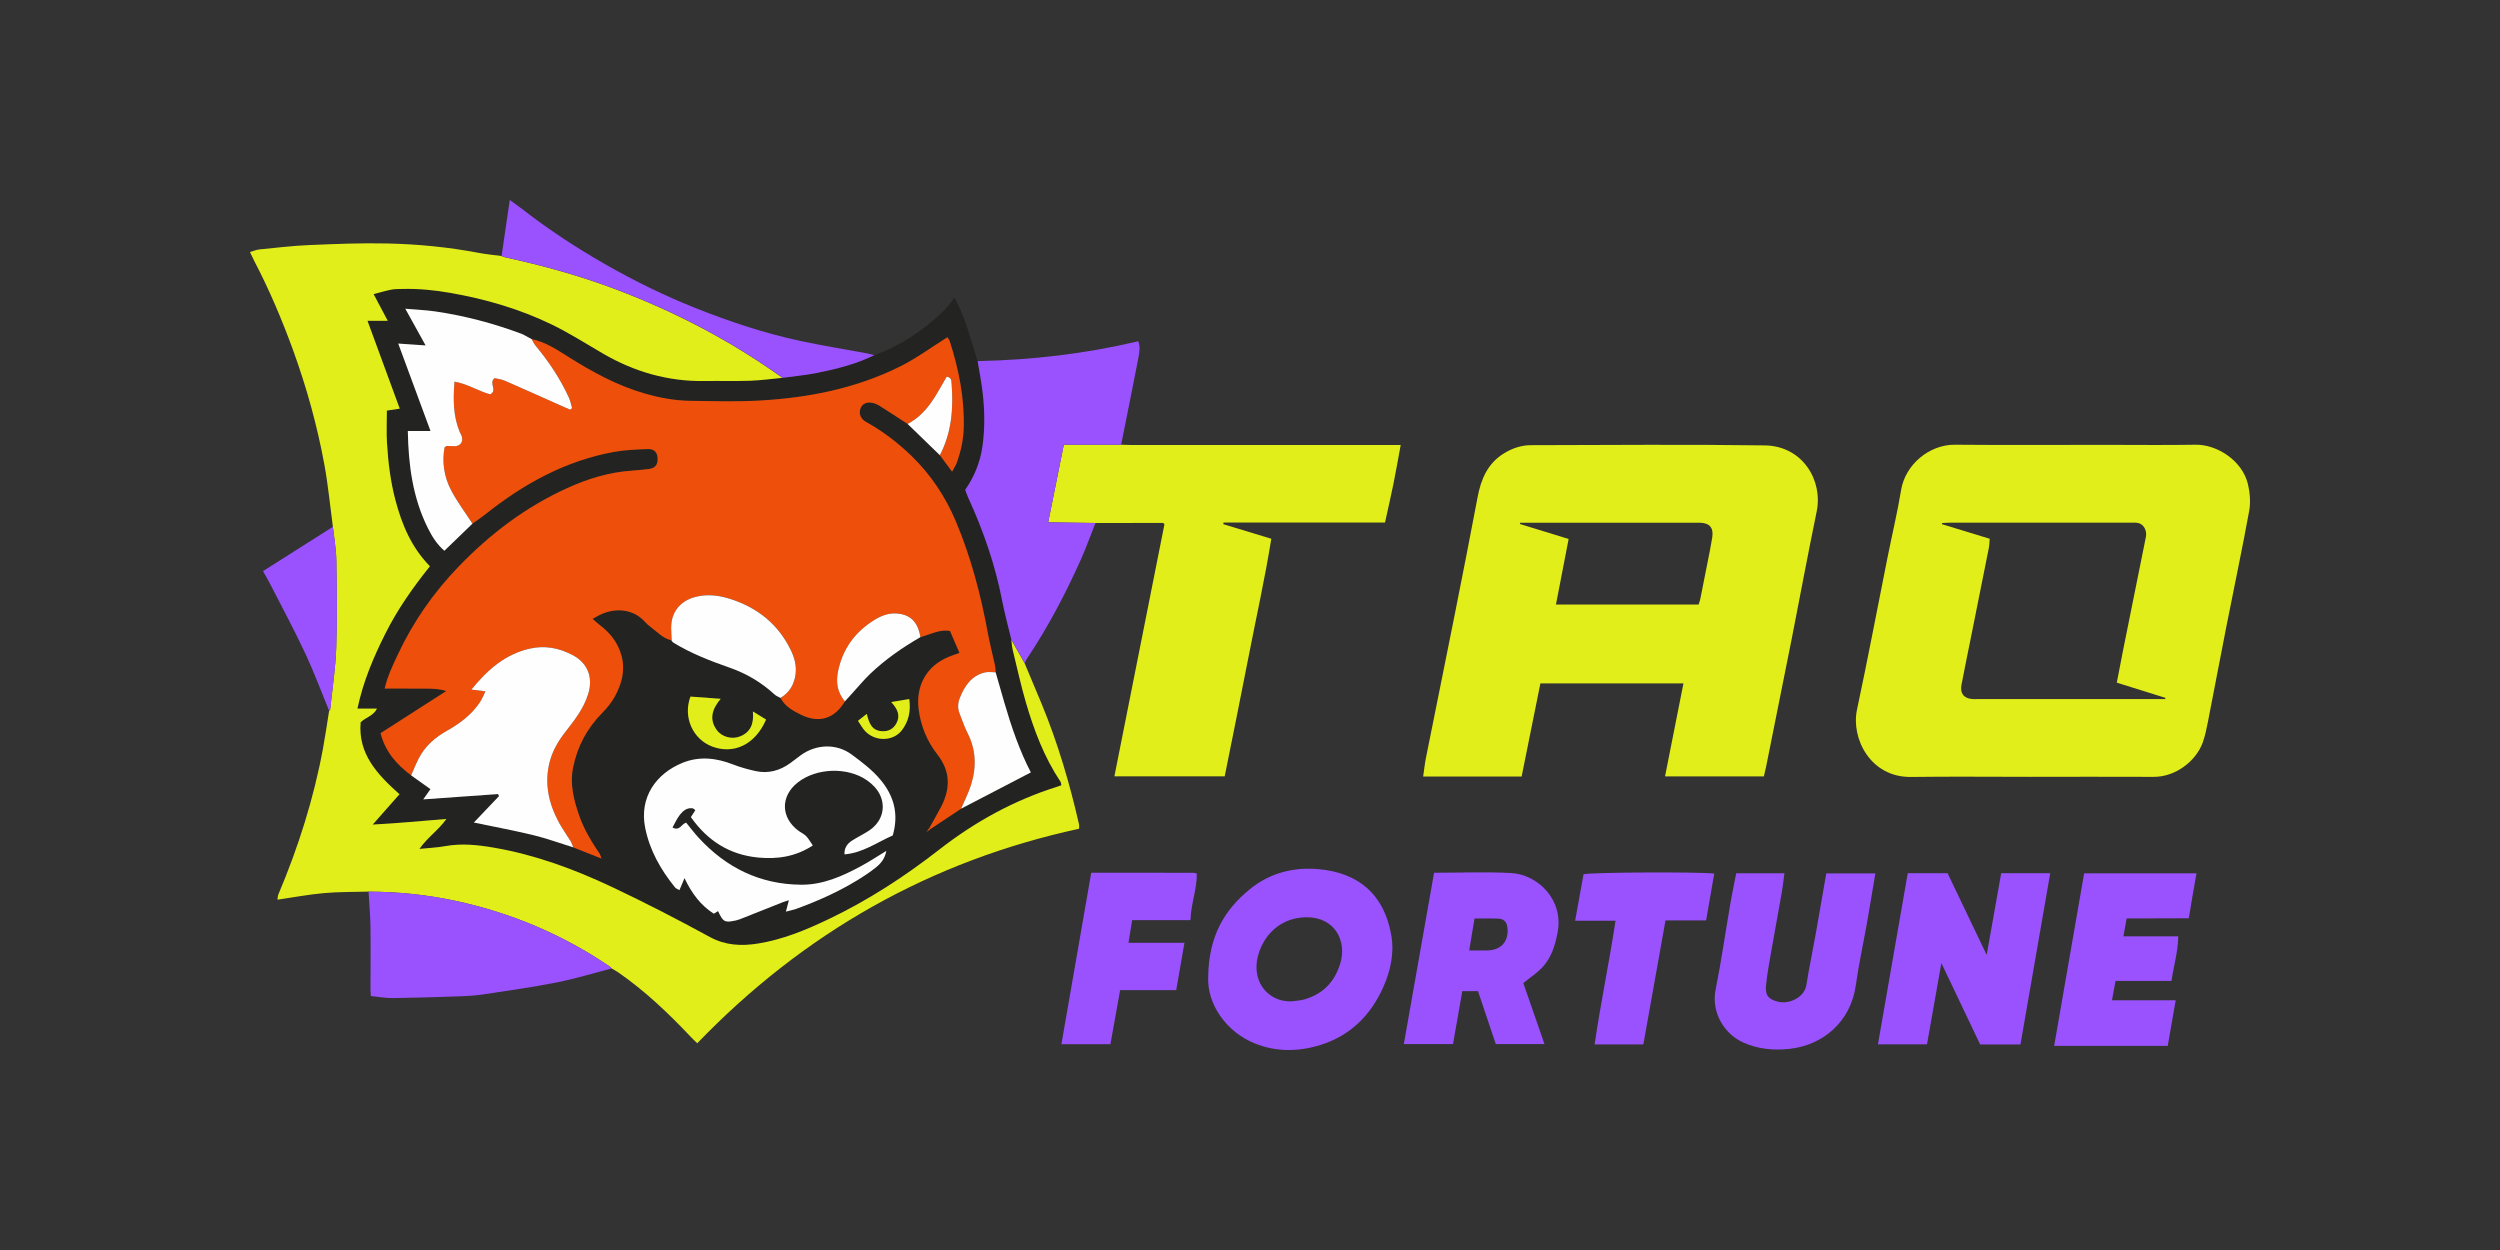
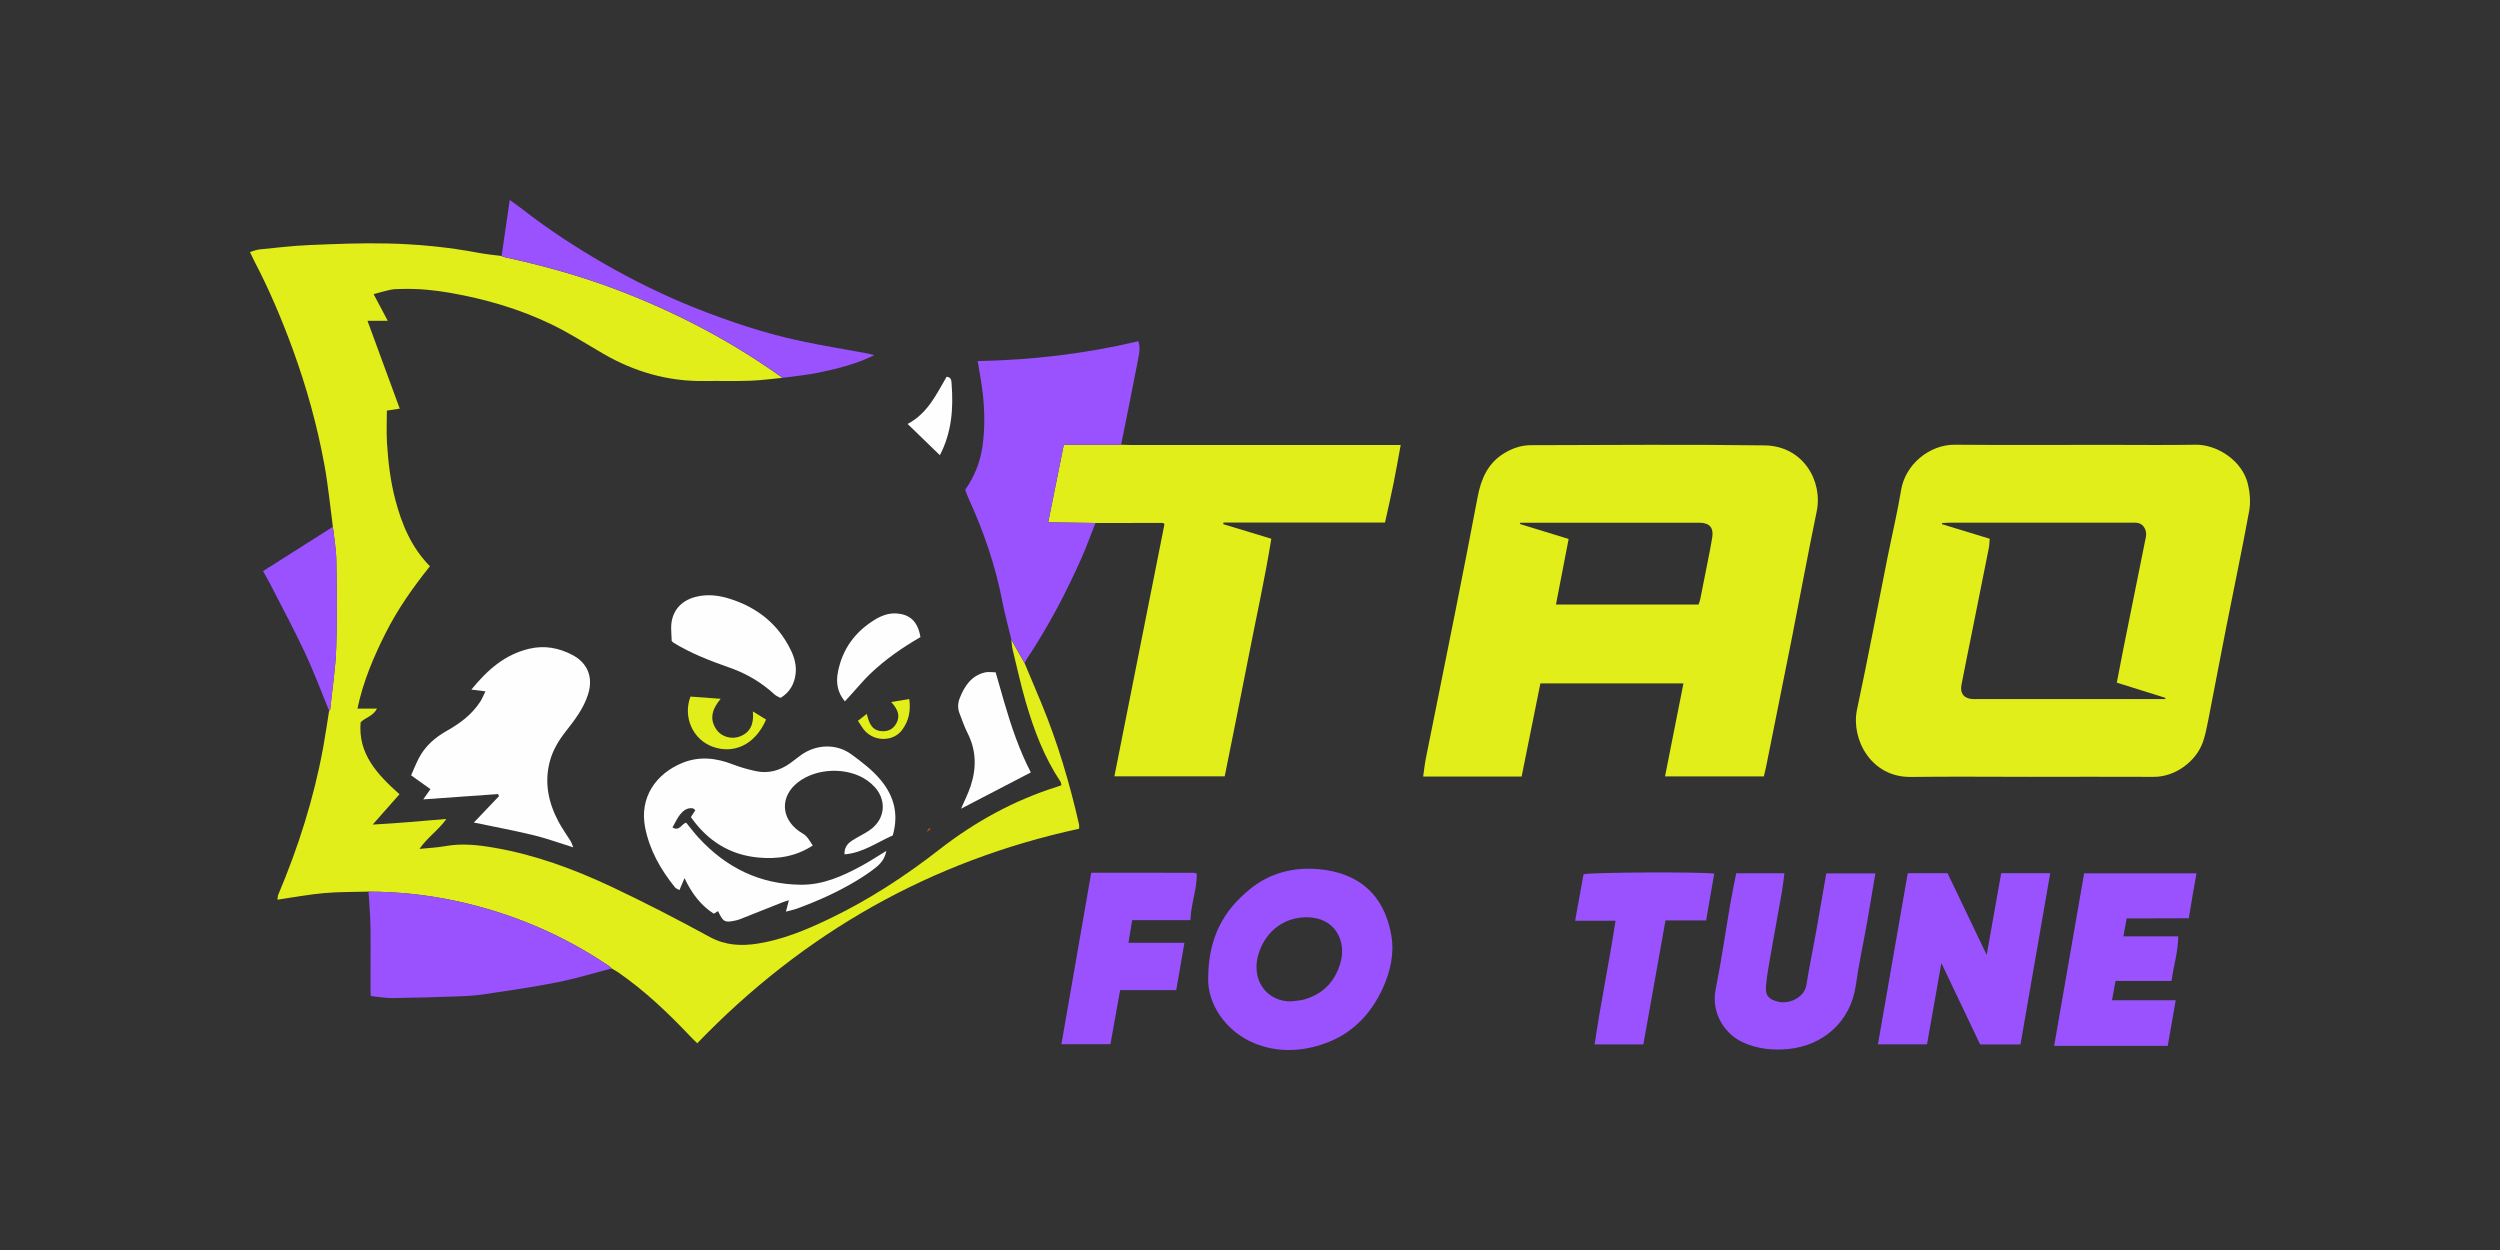
<svg xmlns="http://www.w3.org/2000/svg" width="200" height="100" viewBox="0 0 200 100" fill="none">
  <rect x="0" y="0" width="200" height="100" fill="#333333" stroke="none" />
  <g clip-path="url(#clip0_12651_1615)">
-     <path d="M69.942 28.415C72.038 27.65 73.863 26.451 75.46 24.899C75.763 24.605 76.006 24.248 76.366 23.811C77.287 25.547 77.683 27.242 78.209 28.888C78.347 29.75 78.521 30.608 78.617 31.475C78.773 32.877 78.795 34.282 78.597 35.687C78.417 36.971 77.947 38.133 77.214 39.184C77.302 39.415 77.364 39.616 77.451 39.808C78.672 42.464 79.619 45.21 80.177 48.087C80.378 49.124 80.66 50.143 80.906 51.172C80.939 51.434 80.949 51.703 81.011 51.959C81.355 53.375 81.666 54.802 82.074 56.201C82.723 58.422 83.537 60.58 84.833 62.521C84.884 62.596 84.884 62.705 84.913 62.819C84.773 62.868 84.677 62.905 84.578 62.935C81.13 64.017 78.011 65.732 75.167 67.947C72.374 70.121 69.429 72.041 66.231 73.559C64.436 74.412 62.602 75.169 60.628 75.484C59.307 75.696 58.036 75.641 56.782 74.956C54.204 73.552 51.593 72.2 48.938 70.948C45.946 69.539 42.846 68.39 39.568 67.822C38.263 67.595 36.951 67.447 35.62 67.689C34.979 67.806 34.322 67.831 33.556 67.911C34.204 66.977 35.081 66.411 35.712 65.515C33.734 65.676 31.866 65.855 29.816 65.964C30.611 65.063 31.273 64.314 31.96 63.537C30.184 61.958 28.632 60.31 28.85 57.78C29.273 57.374 29.848 57.289 30.159 56.687H28.597C29.054 54.505 29.885 52.562 30.839 50.665C31.805 48.741 33.038 46.991 34.394 45.3C32.896 43.77 32.145 41.941 31.63 39.994C31.235 38.499 31.055 36.968 30.959 35.431C30.908 34.584 30.949 33.733 30.949 32.845C31.279 32.795 31.582 32.749 31.981 32.69C31.118 30.343 30.277 28.048 29.4 25.664H31.021C30.621 24.91 30.269 24.246 29.889 23.53C30.425 23.39 30.854 23.258 31.291 23.171C31.574 23.115 31.871 23.123 32.163 23.115C33.465 23.077 34.751 23.205 36.036 23.43C38.835 23.922 41.548 24.709 44.106 25.942C45.533 26.63 46.877 27.493 48.251 28.291C50.755 29.747 53.439 30.52 56.345 30.48C57.566 30.462 58.787 30.501 60.007 30.458C60.875 30.427 61.741 30.306 62.608 30.224C63.55 30.093 64.5 30.01 65.429 29.819C66.977 29.503 68.511 29.117 69.942 28.413V28.415ZM74.252 66.467C74.311 66.42 74.372 66.374 74.431 66.326C75.249 65.782 76.066 65.239 76.884 64.695C78.731 63.734 80.58 62.772 82.468 61.791C81.566 60.052 80.915 58.15 80.351 56.215C80.115 55.406 79.885 54.594 79.653 53.783C79.635 53.599 79.637 53.412 79.599 53.233C79.415 52.381 79.19 51.537 79.033 50.681C78.467 47.607 77.684 44.597 76.466 41.711C75.631 39.731 74.463 37.973 72.926 36.482C71.823 35.411 70.6 34.482 69.249 33.733C68.836 33.504 68.688 33.067 68.845 32.659C68.978 32.319 69.316 32.138 69.765 32.224C69.991 32.267 70.216 32.371 70.414 32.495C71.152 32.957 71.877 33.44 72.607 33.915C73.466 34.749 74.327 35.583 75.186 36.416C75.496 36.832 75.805 37.248 76.167 37.733C76.332 37.418 76.481 37.202 76.564 36.962C76.87 36.085 77.067 35.179 77.094 34.248C77.165 31.864 76.704 29.563 75.98 27.309C75.937 27.174 75.832 27.059 75.786 26.984C74.51 27.782 73.332 28.654 72.043 29.301C68.475 31.088 64.628 31.837 60.678 32.05C58.854 32.147 57.019 32.093 55.191 32.067C53.949 32.05 52.733 31.818 51.538 31.471C49.36 30.838 47.396 29.768 45.49 28.567C44.557 27.979 43.635 27.355 42.523 27.13L42.541 27.134C42.431 27.075 42.321 27.016 42.211 26.957C42.047 26.872 41.891 26.768 41.718 26.704C39.485 25.867 37.192 25.262 34.832 24.914C34.082 24.803 33.32 24.774 32.421 24.696C32.988 25.722 33.484 26.614 34.047 27.632C33.258 27.578 32.594 27.533 31.855 27.482C32.728 29.846 33.565 32.115 34.437 34.477H32.621C32.669 37.216 33.017 39.818 34.225 42.244C34.553 42.904 34.939 43.533 35.545 44.058C36.315 43.314 37.054 42.6 37.792 41.888C38.135 41.644 38.489 41.413 38.818 41.151C41.878 38.709 45.23 36.863 49.118 36.152C49.996 35.992 50.903 35.96 51.799 35.923C52.339 35.901 52.59 36.186 52.606 36.688C52.623 37.208 52.39 37.472 51.866 37.525C51.447 37.568 51.028 37.621 50.607 37.647C48.764 37.76 47.031 38.293 45.362 39.053C42.044 40.562 39.202 42.714 36.669 45.346C34.656 47.437 33.038 49.764 31.815 52.381C31.416 53.234 31.002 54.087 30.771 55.086C31.644 55.086 32.462 55.074 33.282 55.089C34.077 55.102 34.877 55.029 35.7 55.282C33.951 56.402 32.204 57.524 30.441 58.654C30.82 60.143 31.737 61.167 32.883 62.026C33.393 62.39 33.903 62.755 34.431 63.13C34.257 63.379 34.096 63.607 33.854 63.95C35.931 63.803 37.885 63.663 39.838 63.524C39.863 63.578 39.89 63.635 39.916 63.689C39.24 64.399 38.562 65.11 37.903 65.803C39.549 66.147 41.126 66.436 42.68 66.815C43.752 67.076 44.797 67.46 45.853 67.788C46.609 68.087 47.366 68.388 48.122 68.687C48.158 68.705 48.195 68.723 48.232 68.74C48.192 68.726 48.152 68.711 48.112 68.699C48.059 68.559 48.032 68.403 47.951 68.283C47.301 67.311 46.693 66.315 46.314 65.201C45.893 63.969 45.571 62.732 45.844 61.395C46.188 59.702 46.956 58.268 48.161 57.044C48.547 56.652 48.914 56.21 49.177 55.729C49.732 54.713 50.038 53.636 49.714 52.452C49.427 51.399 48.796 50.617 47.946 49.98C47.771 49.849 47.613 49.693 47.4 49.508C47.655 49.367 47.811 49.273 47.973 49.194C49.14 48.626 50.602 48.644 51.609 49.764C51.734 49.901 51.871 50.033 52.021 50.14C52.571 50.535 53.025 51.082 53.731 51.229L53.707 51.244L53.846 51.394C55.271 52.277 56.831 52.871 58.398 53.422C59.753 53.897 60.929 54.605 61.975 55.569C62.103 55.685 62.281 55.745 62.436 55.83C62.79 56.526 63.445 56.87 64.092 57.186C65.413 57.831 66.692 57.598 67.583 56.106C67.777 55.894 67.972 55.681 68.166 55.468C68.648 54.943 69.1 54.388 69.615 53.897C70.823 52.746 72.186 51.801 73.629 50.967C74.426 50.741 75.188 50.322 75.995 50.477C76.261 51.095 76.495 51.642 76.748 52.233C76.45 52.34 76.151 52.434 75.864 52.554C74.061 53.309 73.259 54.919 73.479 56.708C73.643 58.044 74.144 59.286 74.974 60.343C76.023 61.679 76.042 63.052 75.299 64.5C74.998 65.087 74.662 65.655 74.341 66.233C74.297 66.297 74.252 66.359 74.206 66.423C74.176 66.465 74.144 66.508 74.114 66.55C74.158 66.521 74.201 66.492 74.246 66.463L74.252 66.467ZM71.416 66.836C71.906 65.134 71.525 63.692 70.447 62.395C69.778 61.588 68.954 60.974 68.12 60.356C66.913 59.463 65.276 59.527 64.046 60.428C63.767 60.631 63.499 60.849 63.218 61.05C62.382 61.652 61.456 61.91 60.44 61.686C59.825 61.55 59.21 61.38 58.623 61.151C57.287 60.631 55.945 60.481 54.596 61.028C52.489 61.884 51.13 63.782 51.609 66.207C51.97 68.031 52.856 69.577 54.004 70.996C54.074 71.083 54.203 71.121 54.351 71.211C54.491 70.878 54.605 70.612 54.759 70.248C55.334 71.478 56.061 72.43 57.102 73.096C57.239 73.012 57.34 72.95 57.443 72.888C57.84 73.756 57.973 73.828 58.843 73.639C58.972 73.612 59.1 73.574 59.222 73.524C60.351 73.078 61.479 72.627 62.608 72.18C62.759 72.121 62.917 72.078 63.108 72.017C63.026 72.334 62.964 72.567 62.869 72.931C63.249 72.828 63.501 72.782 63.738 72.694C65.406 72.084 67.023 71.363 68.544 70.441C69.086 70.113 69.62 69.76 70.109 69.361C70.489 69.052 70.798 68.657 70.902 68.073C70.18 68.511 69.543 68.934 68.874 69.294C67.374 70.102 65.828 70.795 64.075 70.779C60.786 70.748 58.084 69.415 55.878 67.009C55.526 66.623 55.21 66.204 54.891 65.817C54.504 65.903 54.38 66.523 53.795 66.199C54 65.839 54.157 65.47 54.397 65.171C54.643 64.865 54.96 64.594 55.413 64.665C55.476 64.674 55.531 64.746 55.626 64.815C55.507 65.002 55.397 65.172 55.269 65.369C56.602 67.263 58.377 68.393 60.679 68.604C62.176 68.742 63.619 68.547 65.021 67.639C64.812 67.339 64.682 67.091 64.495 66.897C64.334 66.729 64.105 66.628 63.912 66.489C62.449 65.436 62.41 63.697 63.824 62.591C65.316 61.425 67.795 61.343 69.352 62.42C69.569 62.569 69.773 62.746 69.952 62.938C70.871 63.927 70.846 65.305 69.843 66.199C69.456 66.545 68.959 66.771 68.504 67.039C68.029 67.319 67.529 67.574 67.557 68.348C69.017 68.231 70.141 67.395 71.413 66.836H71.416ZM61.288 57.562C60.974 57.369 60.654 57.172 60.233 56.914C60.327 57.919 60.027 58.586 59.202 58.913C58.535 59.175 57.737 58.95 57.335 58.39C56.712 57.522 56.98 56.713 57.657 55.903C56.777 55.839 55.993 55.782 55.239 55.727C54.624 57.356 55.422 59.142 56.984 59.726C58.661 60.353 60.397 59.62 61.29 57.562H61.288ZM71.299 56.162C71.807 56.727 72.04 57.238 71.719 57.846C71.472 58.313 71.085 58.526 70.548 58.494C69.73 58.446 69.52 57.826 69.341 57.11C69.073 57.319 68.876 57.474 68.635 57.662C68.844 57.967 68.99 58.25 69.201 58.478C70.001 59.338 71.447 59.33 72.143 58.425C72.693 57.711 72.877 56.876 72.738 55.921C72.253 56.002 71.845 56.069 71.297 56.161L71.299 56.162Z" fill="#232321" />
    <path d="M62.608 30.226C61.741 30.308 60.875 30.429 60.006 30.459C58.787 30.501 57.564 30.464 56.345 30.482C53.439 30.522 50.756 29.747 48.251 28.293C46.876 27.495 45.533 26.632 44.106 25.944C41.548 24.71 38.835 23.923 36.036 23.432C34.751 23.206 33.465 23.08 32.162 23.117C31.87 23.125 31.574 23.117 31.29 23.173C30.854 23.258 30.426 23.39 29.889 23.531C30.27 24.248 30.621 24.912 31.021 25.666H29.4C30.275 28.05 31.118 30.344 31.98 32.691C31.582 32.752 31.277 32.797 30.949 32.847C30.949 33.735 30.906 34.586 30.959 35.432C31.053 36.97 31.235 38.501 31.63 39.996C32.145 41.943 32.895 43.772 34.394 45.301C33.037 46.993 31.805 48.743 30.839 50.666C29.886 52.564 29.054 54.506 28.596 56.689H30.159C29.848 57.291 29.272 57.375 28.85 57.782C28.631 60.311 30.184 61.958 31.96 63.539C31.273 64.316 30.613 65.065 29.816 65.966C31.866 65.857 33.734 65.678 35.712 65.516C35.081 66.412 34.204 66.98 33.555 67.913C34.322 67.833 34.979 67.808 35.62 67.691C36.949 67.449 38.262 67.596 39.568 67.824C42.845 68.393 45.946 69.54 48.938 70.95C51.593 72.201 54.204 73.553 56.782 74.958C58.038 75.641 59.306 75.696 60.628 75.486C62.601 75.171 64.438 74.414 66.231 73.561C69.428 72.043 72.374 70.123 75.167 67.948C78.011 65.736 81.13 64.02 84.578 62.937C84.677 62.907 84.774 62.87 84.913 62.82C84.884 62.707 84.882 62.598 84.833 62.523C83.537 60.58 82.722 58.423 82.074 56.203C81.666 54.804 81.355 53.377 81.01 51.961C80.948 51.705 80.939 51.436 80.905 51.174C81.261 51.802 81.615 52.431 81.97 53.058C82.42 54.132 82.874 55.203 83.319 56.278C84.618 59.414 85.571 62.657 86.326 65.963C86.344 66.036 86.328 66.118 86.328 66.299C74.446 68.875 64.296 74.627 55.779 83.461C55.586 83.27 55.4 83.097 55.226 82.913C53.456 81.038 51.592 79.27 49.468 77.797C49.296 77.677 49.108 77.581 48.926 77.473C48.872 77.419 48.826 77.353 48.764 77.312C45.005 74.761 40.897 73.028 36.466 72.073C34.166 71.577 31.832 71.337 29.476 71.329C28.29 71.363 27.101 71.342 25.922 71.448C24.694 71.556 23.476 71.788 22.195 71.976C22.217 71.84 22.214 71.688 22.267 71.561C23.865 67.779 25.102 63.884 25.847 59.839C26.028 58.854 26.169 57.858 26.328 56.87C26.358 56.828 26.411 56.788 26.416 56.745C26.586 55.11 26.84 53.476 26.897 51.836C26.98 49.498 26.943 47.156 26.905 44.817C26.891 43.925 26.727 43.036 26.631 42.146C26.409 40.493 26.253 38.828 25.953 37.189C25.377 34.037 24.517 30.952 23.421 27.943C22.539 25.527 21.535 23.162 20.343 20.882C20.234 20.674 20.139 20.458 19.995 20.16C20.288 20.078 20.526 19.976 20.771 19.952C22.087 19.822 23.401 19.662 24.72 19.606C26.809 19.518 28.904 19.43 30.994 19.478C33.421 19.533 35.843 19.765 38.237 20.219C38.859 20.338 39.493 20.397 40.121 20.483C40.218 20.518 40.314 20.565 40.413 20.587C43.429 21.242 46.397 22.062 49.287 23.155C54.024 24.946 58.478 27.274 62.601 30.231L62.608 30.226Z" fill="#E2EE19" />
    <path d="M141.109 62.113H133.202C133.694 59.624 134.18 57.176 134.676 54.672H123.231C122.732 57.153 122.233 59.628 121.731 62.12H113.854C113.928 61.606 113.978 61.121 114.073 60.644C114.84 56.804 115.623 52.968 116.386 49.127C117.005 46.014 117.62 42.898 118.207 39.778C118.483 38.311 119.023 37.041 120.367 36.239C121.019 35.85 121.722 35.615 122.468 35.614C128.702 35.601 134.936 35.546 141.168 35.631C144.235 35.673 145.844 38.458 145.335 40.918C144.634 44.31 144.004 47.718 143.335 51.118C142.844 53.609 142.338 56.097 141.839 58.587C141.653 59.52 141.468 60.454 141.278 61.387C141.231 61.619 141.172 61.848 141.108 62.113H141.109ZM124.474 48.364H135.886C135.937 48.204 135.996 48.059 136.026 47.908C136.225 46.922 136.42 45.937 136.613 44.951C136.739 44.302 136.876 43.655 136.978 43.002C137.101 42.222 136.777 41.842 136.001 41.817C135.921 41.814 135.841 41.817 135.762 41.817C131.279 41.817 126.795 41.817 122.313 41.817H121.615C121.61 41.852 121.605 41.887 121.6 41.922C122.898 42.321 124.195 42.721 125.491 43.118C125.145 44.903 124.816 46.604 124.476 48.364H124.474Z" fill="#E2EE19" />
    <path d="M162.512 62.147C159.302 62.147 156.091 62.113 152.881 62.156C149.634 62.2 148.069 59.071 148.56 56.771C149.427 52.711 150.194 48.63 151.01 44.557C151.368 42.769 151.794 40.991 152.09 39.193C152.42 37.188 154.324 35.559 156.396 35.578C160.454 35.613 164.514 35.588 168.574 35.588C170.935 35.588 173.297 35.618 175.658 35.578C177.303 35.551 179.383 36.8 179.841 38.756C180 39.437 180.057 40.201 179.933 40.884C179.373 43.953 178.723 47.005 178.121 50.066C177.614 52.636 177.131 55.211 176.627 57.78C176.52 58.324 176.407 58.873 176.222 59.391C175.674 60.919 174.013 62.156 172.304 62.148C169.041 62.134 165.778 62.144 162.514 62.144L162.512 62.147ZM159.176 43.1C159.149 43.407 159.15 43.62 159.109 43.825C158.656 46.106 158.197 48.386 157.74 50.668C157.464 52.042 157.182 53.415 156.917 54.791C156.786 55.47 157.112 55.875 157.789 55.924C157.921 55.934 158.054 55.927 158.188 55.927C162.963 55.927 167.74 55.927 172.516 55.927H173.219C173.222 55.894 173.225 55.86 173.229 55.827C171.934 55.422 170.64 55.017 169.344 54.612C169.524 53.678 169.685 52.823 169.856 51.971C170.46 48.962 171.07 45.954 171.673 42.945C171.768 42.465 171.517 41.97 171.101 41.853C170.901 41.797 170.68 41.815 170.469 41.815C165.64 41.813 160.811 41.813 155.981 41.815C155.777 41.815 155.572 41.834 155.368 41.844C155.363 41.873 155.357 41.901 155.352 41.932C156.603 42.314 157.853 42.697 159.174 43.1H159.176Z" fill="#E2EE19" />
    <path d="M89.685 35.578C89.977 35.586 90.267 35.602 90.559 35.602C97.403 35.602 104.246 35.602 111.091 35.602C111.376 35.602 111.662 35.602 112.056 35.602C111.851 36.701 111.678 37.711 111.475 38.713C111.271 39.722 111.037 40.725 110.801 41.802H97.88C97.874 41.846 97.869 41.89 97.862 41.934C99.114 42.313 100.363 42.692 101.704 43.1C101.189 46.324 100.48 49.467 99.868 52.625C99.254 55.787 98.609 58.944 97.976 62.108H89.151C90.493 55.348 91.826 48.644 93.155 41.948C93.135 41.919 93.124 41.897 93.106 41.881C93.087 41.863 93.063 41.836 93.042 41.836C91.239 41.836 89.437 41.836 87.634 41.839C86.405 41.822 85.176 41.804 83.856 41.785C84.283 39.661 84.688 37.649 85.104 35.578H89.684H89.685Z" fill="#E2EE19" />
    <path d="M89.685 35.578H85.105C84.689 37.647 84.284 39.66 83.857 41.785C85.177 41.804 86.406 41.821 87.635 41.839C87.257 42.794 86.913 43.764 86.495 44.701C85.257 47.482 83.841 50.169 82.152 52.703C82.078 52.812 82.034 52.938 81.975 53.057C81.619 52.428 81.265 51.799 80.91 51.172C80.665 50.145 80.382 49.124 80.181 48.087C79.624 45.209 78.677 42.465 77.456 39.808C77.368 39.616 77.304 39.415 77.218 39.184C77.951 38.133 78.42 36.971 78.602 35.687C78.799 34.282 78.776 32.877 78.621 31.475C78.525 30.608 78.352 29.751 78.213 28.888C82.534 28.8 86.808 28.309 91.061 27.299C91.23 27.746 91.153 28.192 91.073 28.613C90.627 30.938 90.155 33.256 89.691 35.576L89.685 35.578Z" fill="#9A52FE" />
    <path d="M96.656 78.134C96.699 74.91 97.942 72.801 99.987 71.136C101.58 69.838 103.478 69.353 105.48 69.532C108.629 69.814 110.725 71.496 111.305 74.829C111.555 76.269 111.236 77.696 110.642 79.014C109.638 81.242 108.012 82.853 105.651 83.592C103.899 84.141 102.115 84.171 100.389 83.477C98.137 82.571 96.549 80.362 96.656 78.134ZM103.365 80.104C103.703 80.054 104.052 80.043 104.376 79.947C105.858 79.505 106.792 78.536 107.234 77.032C107.745 75.286 106.81 73.358 104.492 73.382C102.696 73.401 101.334 74.485 100.751 76.102C99.933 78.365 101.376 80.201 103.365 80.106V80.104Z" fill="#9A52FE" />
    <path d="M161.635 83.557H158.412C157.416 81.464 156.406 79.344 155.31 77.044C154.907 79.325 154.533 81.436 154.16 83.549H150.235C151.034 78.963 151.824 74.425 152.62 69.857H155.806C156.823 71.984 157.85 74.128 158.935 76.396C159.334 74.15 159.711 72.016 160.096 69.856H164.018C163.226 74.409 162.439 78.944 161.637 83.557H161.635Z" fill="#9A52FE" />
-     <path d="M114.725 69.819C116.829 69.819 118.847 69.741 120.856 69.84C123.004 69.947 125.131 71.963 124.602 74.641C124.401 75.654 124.108 76.606 123.411 77.362C122.971 77.838 122.408 78.202 121.863 78.645C122.408 80.213 122.969 81.827 123.559 83.523H119.662C119.201 82.15 118.723 80.733 118.24 79.291H116.984C116.74 80.683 116.495 82.08 116.241 83.525H112.307C113.114 78.954 113.914 74.419 114.727 69.817L114.725 69.819ZM117.961 73.481C117.81 74.395 117.679 75.182 117.537 76.035C118.097 76.035 118.541 76.041 118.986 76.035C120.073 76.017 120.698 75.328 120.601 74.259C120.558 73.774 120.346 73.515 119.871 73.491C119.246 73.459 118.618 73.483 117.961 73.483V73.481Z" fill="#9A52FE" />
    <path d="M138.898 69.86H142.753C142.681 70.392 142.633 70.881 142.549 71.364C142.267 72.976 141.965 74.585 141.685 76.197C141.532 77.081 141.361 77.966 141.28 78.859C141.208 79.648 141.49 79.955 142.263 80.141C143.126 80.349 144.353 79.813 144.514 78.785C144.731 77.404 145.023 76.035 145.268 74.659C145.552 73.076 145.821 71.491 146.103 69.87H150.029C149.798 71.24 149.583 72.564 149.349 73.884C149.059 75.521 148.697 77.148 148.47 78.793C148.059 81.784 145.797 83.63 143.137 83.912C141.839 84.049 140.614 83.92 139.44 83.392C138.012 82.747 136.868 81.069 137.252 79.152C137.714 76.849 138.044 74.52 138.443 72.204C138.576 71.428 138.742 70.657 138.898 69.862V69.86Z" fill="#9A52FE" />
    <path d="M29.48 71.331C31.834 71.339 34.167 71.579 36.469 72.075C40.901 73.03 45.007 74.763 48.767 77.314C48.829 77.355 48.875 77.421 48.93 77.475C47.479 77.851 46.041 78.294 44.575 78.586C42.667 78.966 40.736 79.237 38.811 79.531C38.186 79.627 37.551 79.677 36.919 79.699C35.094 79.765 33.268 79.823 31.443 79.847C30.869 79.855 30.296 79.744 29.666 79.683C29.656 79.472 29.639 79.269 29.639 79.066C29.639 77.414 29.661 75.763 29.637 74.112C29.625 73.184 29.537 72.257 29.483 71.331H29.48Z" fill="#9A52FE" />
    <path d="M164.333 83.672C165.141 79.024 165.935 74.456 166.732 69.864H175.719C175.61 70.481 175.505 71.065 175.406 71.648C175.309 72.216 175.216 72.785 175.103 73.461C173.455 73.48 171.824 73.459 170.133 73.474C170.049 73.939 169.971 74.371 169.873 74.906H174.263C174.239 76.16 173.892 77.264 173.72 78.477H169.242C169.143 79.013 169.059 79.472 168.957 80.022H174.056C173.834 81.293 173.627 82.474 173.418 83.672H164.333Z" fill="#9A52FE" />
    <path d="M87.296 69.82C90.108 69.82 92.784 69.82 95.46 69.822C95.535 69.822 95.61 69.853 95.742 69.883C95.766 71.137 95.272 72.31 95.237 73.609H90.571C90.472 74.224 90.383 74.779 90.28 75.422H94.756C94.531 76.72 94.319 77.937 94.097 79.213H89.609C89.346 80.678 89.092 82.094 88.834 83.536H84.913C85.711 78.942 86.5 74.405 87.299 69.819L87.296 69.82Z" fill="#9A52FE" />
    <path d="M137.139 69.886C136.919 71.153 136.709 72.369 136.489 73.632H133.24C132.645 76.96 132.059 80.245 131.468 83.55H127.57C128.05 80.246 128.737 77.009 129.242 73.657H126.011C126.246 72.361 126.464 71.15 126.684 69.939C127.24 69.788 135.751 69.737 137.141 69.886H137.139Z" fill="#9A52FE" />
    <path d="M62.608 30.226C58.484 27.269 54.03 24.941 49.293 23.151C46.403 22.059 43.435 21.237 40.419 20.582C40.319 20.56 40.225 20.514 40.127 20.479C40.339 19.024 40.551 17.571 40.781 16C41.168 16.282 41.505 16.514 41.828 16.765C43.899 18.375 46.086 19.806 48.359 21.109C50.702 22.45 53.12 23.643 55.624 24.639C58.366 25.728 61.167 26.664 64.057 27.282C65.804 27.656 67.572 27.938 69.328 28.264C69.535 28.303 69.738 28.363 69.943 28.415C68.512 29.119 66.978 29.504 65.431 29.821C64.501 30.012 63.55 30.095 62.609 30.226H62.608Z" fill="#9A52FE" />
    <path d="M26.636 42.145C26.732 43.034 26.896 43.924 26.91 44.815C26.948 47.154 26.985 49.498 26.902 51.834C26.845 53.474 26.591 55.108 26.421 56.743C26.416 56.788 26.363 56.827 26.333 56.868C25.699 55.331 25.122 53.766 24.417 52.262C23.555 50.419 22.587 48.623 21.66 46.81C21.457 46.414 21.229 46.03 21.041 45.69C22.939 44.486 24.787 43.314 26.634 42.143L26.636 42.145Z" fill="#9A52FE" />
-     <path d="M53.737 51.229C53.029 51.084 52.575 50.537 52.027 50.14C51.877 50.033 51.74 49.901 51.615 49.764C50.609 48.645 49.146 48.626 47.979 49.194C47.817 49.274 47.661 49.368 47.406 49.508C47.619 49.693 47.777 49.849 47.952 49.98C48.802 50.617 49.433 51.399 49.72 52.452C50.042 53.636 49.736 54.713 49.183 55.729C48.92 56.21 48.555 56.652 48.167 57.044C46.962 58.268 46.194 59.702 45.85 61.394C45.577 62.732 45.899 63.969 46.32 65.201C46.699 66.314 47.305 67.311 47.957 68.283C48.038 68.403 48.066 68.559 48.118 68.699L48.128 68.687C47.372 68.388 46.615 68.087 45.859 67.788C45.791 67.623 45.743 67.446 45.652 67.295C45.337 66.774 44.971 66.281 44.685 65.743C43.873 64.22 43.531 62.614 43.986 60.903C44.222 60.018 44.681 59.252 45.244 58.534C45.963 57.617 46.68 56.695 47.044 55.556C47.472 54.209 47.028 53.045 45.791 52.396C44.704 51.825 43.562 51.609 42.34 51.898C40.386 52.359 38.996 53.589 37.709 55.166C38.124 55.218 38.42 55.255 38.835 55.308C38.669 55.642 38.568 55.908 38.417 56.14C37.748 57.169 36.789 57.874 35.744 58.466C34.802 59.001 34.01 59.684 33.504 60.658C33.275 61.102 33.091 61.57 32.887 62.026C31.743 61.167 30.825 60.145 30.445 58.654C32.208 57.524 33.955 56.404 35.704 55.282C34.881 55.029 34.081 55.103 33.286 55.089C32.468 55.074 31.649 55.086 30.775 55.086C31.005 54.087 31.419 53.236 31.819 52.381C33.044 49.764 34.661 47.436 36.673 45.346C39.206 42.716 42.048 40.562 45.367 39.053C47.036 38.295 48.767 37.76 50.611 37.647C51.032 37.621 51.451 37.568 51.87 37.525C52.395 37.471 52.627 37.208 52.61 36.688C52.594 36.186 52.344 35.901 51.803 35.923C50.908 35.96 50.002 35.992 49.122 36.152C45.234 36.863 41.882 38.708 38.822 41.151C38.493 41.413 38.138 41.644 37.797 41.888C37.221 41 36.579 40.149 36.09 39.216C35.529 38.144 35.345 36.968 35.565 35.786C35.659 35.727 35.704 35.674 35.749 35.674C35.956 35.674 36.165 35.695 36.372 35.691C36.807 35.687 37.064 35.367 36.957 34.951C36.919 34.799 36.823 34.663 36.762 34.515C36.249 33.253 36.252 31.947 36.358 30.526C37.446 30.718 38.293 31.306 39.217 31.541C39.834 31.218 39.066 30.661 39.566 30.247C39.794 30.301 40.108 30.331 40.384 30.451C41.908 31.114 43.422 31.8 44.941 32.477C45.166 32.578 45.392 32.672 45.619 32.77C45.668 32.727 45.716 32.682 45.765 32.639C45.679 32.352 45.627 32.051 45.502 31.782C44.81 30.279 43.899 28.915 42.842 27.645C42.714 27.491 42.63 27.301 42.526 27.128C43.636 27.354 44.56 27.978 45.493 28.565C47.399 29.767 49.363 30.837 51.54 31.469C52.736 31.816 53.952 32.047 55.194 32.066C57.022 32.091 58.857 32.146 60.68 32.048C64.63 31.837 68.478 31.087 72.046 29.299C73.335 28.653 74.513 27.781 75.788 26.982C75.835 27.058 75.94 27.173 75.983 27.307C76.707 29.563 77.167 31.864 77.097 34.247C77.07 35.178 76.872 36.082 76.566 36.96C76.483 37.2 76.334 37.416 76.169 37.731C75.809 37.247 75.498 36.831 75.189 36.415C76.138 34.605 76.286 32.664 76.126 30.674C76.109 30.445 76.106 30.174 75.731 30.139C75.323 30.824 74.952 31.555 74.48 32.215C73.986 32.907 73.38 33.512 72.608 33.915C71.878 33.44 71.153 32.957 70.415 32.495C70.219 32.371 69.993 32.267 69.766 32.224C69.315 32.138 68.977 32.319 68.847 32.659C68.689 33.069 68.837 33.504 69.25 33.733C70.602 34.482 71.824 35.411 72.927 36.482C74.464 37.973 75.632 39.73 76.468 41.711C77.685 44.597 78.466 47.605 79.034 50.681C79.192 51.537 79.415 52.381 79.6 53.233C79.638 53.412 79.636 53.599 79.654 53.783C79.37 53.783 79.072 53.727 78.803 53.791C77.712 54.05 77.166 54.877 76.783 55.846C76.622 56.25 76.605 56.673 76.772 57.089C76.979 57.602 77.148 58.137 77.4 58.628C78.109 60.012 78.133 61.431 77.657 62.871C77.449 63.495 77.147 64.089 76.888 64.695C76.071 65.239 75.253 65.782 74.435 66.326C74.406 66.297 74.378 66.266 74.352 66.236C74.673 65.659 75.009 65.091 75.31 64.503C76.053 63.055 76.032 61.682 74.985 60.346C74.155 59.289 73.656 58.047 73.49 56.711C73.268 54.921 74.07 53.311 75.874 52.557C76.163 52.437 76.461 52.343 76.759 52.236C76.506 51.645 76.27 51.098 76.005 50.481C75.199 50.325 74.437 50.746 73.64 50.97C73.424 49.652 72.736 49.157 71.754 49.077C71.115 49.026 70.506 49.253 69.961 49.593C68.407 50.557 67.407 51.913 67.044 53.735C66.865 54.626 67.01 55.41 67.594 56.108C66.703 57.597 65.424 57.833 64.103 57.188C63.456 56.871 62.799 56.527 62.447 55.831C63.181 55.388 63.562 54.716 63.656 53.881C63.73 53.231 63.561 52.613 63.282 52.034C62.268 49.929 60.59 48.597 58.395 47.903C57.505 47.621 56.597 47.508 55.663 47.746C54.406 48.068 53.678 48.98 53.697 50.279C53.702 50.596 53.726 50.911 53.742 51.228L53.737 51.229Z" fill="#EE4F0A" />
    <path d="M71.416 66.837C70.144 67.395 69.021 68.232 67.561 68.349C67.533 67.576 68.032 67.321 68.507 67.04C68.962 66.771 69.457 66.547 69.846 66.2C70.849 65.305 70.874 63.928 69.955 62.939C69.776 62.747 69.57 62.569 69.355 62.42C67.798 61.344 65.319 61.424 63.827 62.592C62.413 63.697 62.452 65.436 63.915 66.489C64.108 66.629 64.337 66.729 64.498 66.897C64.685 67.091 64.816 67.339 65.024 67.64C63.622 68.547 62.179 68.742 60.682 68.605C58.379 68.393 56.603 67.264 55.272 65.369C55.4 65.172 55.508 65.001 55.629 64.816C55.534 64.747 55.48 64.675 55.416 64.665C54.963 64.595 54.646 64.864 54.4 65.171C54.16 65.472 54.004 65.84 53.798 66.2C54.383 66.523 54.506 65.905 54.895 65.817C55.213 66.204 55.529 66.624 55.881 67.009C58.087 69.414 60.789 70.747 64.078 70.779C65.831 70.795 67.376 70.102 68.877 69.294C69.547 68.934 70.183 68.512 70.905 68.073C70.801 68.657 70.492 69.052 70.112 69.361C69.622 69.761 69.088 70.113 68.547 70.441C67.026 71.363 65.409 72.085 63.741 72.694C63.504 72.781 63.252 72.829 62.873 72.931C62.968 72.568 63.029 72.333 63.112 72.017C62.92 72.08 62.763 72.121 62.611 72.181C61.483 72.627 60.354 73.078 59.225 73.525C59.103 73.573 58.975 73.611 58.846 73.64C57.976 73.829 57.843 73.757 57.447 72.888C57.343 72.95 57.242 73.013 57.105 73.096C56.066 72.43 55.338 71.478 54.762 70.248C54.608 70.613 54.494 70.878 54.354 71.211C54.206 71.121 54.077 71.083 54.007 70.997C52.859 69.577 51.973 68.032 51.612 66.208C51.133 63.782 52.494 61.883 54.6 61.028C55.948 60.481 57.29 60.632 58.626 61.151C59.213 61.38 59.828 61.55 60.443 61.686C61.457 61.91 62.385 61.654 63.222 61.051C63.501 60.849 63.77 60.633 64.049 60.428C65.278 59.528 66.915 59.464 68.123 60.356C68.957 60.974 69.781 61.588 70.45 62.395C71.528 63.692 71.909 65.134 71.42 66.837H71.416Z" fill="#FEFEFE" />
    <path d="M32.888 62.027C33.092 61.569 33.275 61.102 33.505 60.659C34.008 59.684 34.8 59.001 35.744 58.467C36.79 57.875 37.748 57.169 38.417 56.14C38.569 55.908 38.669 55.644 38.835 55.308C38.42 55.255 38.122 55.219 37.71 55.166C38.996 53.59 40.386 52.359 42.34 51.899C43.563 51.611 44.704 51.827 45.791 52.396C47.03 53.046 47.474 54.209 47.044 55.556C46.681 56.694 45.963 57.617 45.244 58.534C44.682 59.252 44.223 60.02 43.987 60.904C43.531 62.614 43.875 64.219 44.685 65.744C44.97 66.281 45.335 66.774 45.653 67.296C45.743 67.446 45.791 67.624 45.86 67.789C44.803 67.461 43.759 67.077 42.686 66.816C41.132 66.438 39.555 66.147 37.909 65.803C38.569 65.11 39.246 64.4 39.922 63.689C39.897 63.635 39.869 63.579 39.844 63.525C37.89 63.664 35.937 63.803 33.86 63.95C34.102 63.608 34.262 63.379 34.437 63.131C33.91 62.755 33.399 62.39 32.889 62.027H32.888Z" fill="#FEFEFE" />
-     <path d="M42.526 27.131C42.63 27.304 42.715 27.494 42.842 27.648C43.899 28.919 44.811 30.282 45.502 31.786C45.627 32.055 45.679 32.355 45.766 32.642C45.716 32.685 45.668 32.73 45.619 32.773C45.392 32.675 45.166 32.581 44.941 32.48C43.424 31.803 41.908 31.119 40.384 30.455C40.108 30.335 39.794 30.306 39.566 30.25C39.066 30.663 39.834 31.219 39.217 31.544C38.293 31.309 37.448 30.72 36.358 30.53C36.252 31.951 36.249 33.256 36.763 34.519C36.823 34.666 36.917 34.802 36.957 34.954C37.062 35.37 36.807 35.69 36.372 35.695C36.165 35.698 35.956 35.675 35.749 35.677C35.704 35.677 35.66 35.73 35.565 35.789C35.347 36.971 35.529 38.148 36.09 39.22C36.579 40.152 37.222 41.005 37.797 41.892C37.059 42.605 36.319 43.317 35.55 44.061C34.944 43.536 34.56 42.908 34.23 42.247C33.021 39.821 32.674 37.218 32.626 34.48H34.442C33.57 32.119 32.733 29.85 31.859 27.485C32.599 27.536 33.261 27.581 34.051 27.635C33.488 26.618 32.993 25.725 32.425 24.699C33.324 24.778 34.088 24.806 34.837 24.917C37.194 25.264 39.49 25.869 41.723 26.707C41.895 26.771 42.051 26.875 42.216 26.96C42.326 27.019 42.436 27.078 42.546 27.138L42.528 27.133L42.526 27.131Z" fill="#FEFEFE" />
    <path d="M53.737 51.23C53.721 50.913 53.697 50.598 53.693 50.281C53.674 48.98 54.401 48.068 55.658 47.748C56.592 47.51 57.501 47.623 58.39 47.905C60.585 48.599 62.264 49.929 63.278 52.036C63.556 52.614 63.724 53.233 63.652 53.883C63.558 54.719 63.177 55.39 62.442 55.833C62.288 55.747 62.109 55.687 61.982 55.572C60.934 54.609 59.758 53.902 58.405 53.425C56.839 52.875 55.279 52.281 53.852 51.398C53.806 51.348 53.76 51.297 53.714 51.247L53.737 51.233V51.23Z" fill="#FEFEFE" />
    <path d="M76.885 64.697C77.145 64.091 77.447 63.497 77.654 62.873C78.13 61.433 78.106 60.014 77.397 58.63C77.145 58.139 76.976 57.604 76.769 57.091C76.602 56.675 76.621 56.252 76.78 55.847C77.163 54.879 77.71 54.05 78.8 53.793C79.069 53.729 79.366 53.785 79.651 53.785C79.884 54.596 80.113 55.407 80.349 56.217C80.913 58.151 81.565 60.055 82.466 61.793C80.579 62.774 78.731 63.736 76.882 64.697H76.885Z" fill="#FEFEFE" />
    <path d="M67.589 56.108C67.005 55.41 66.86 54.626 67.039 53.735C67.402 51.913 68.402 50.557 69.956 49.593C70.501 49.254 71.112 49.026 71.749 49.078C72.731 49.157 73.42 49.65 73.635 50.97C72.192 51.802 70.829 52.748 69.621 53.9C69.106 54.39 68.654 54.945 68.172 55.471C67.978 55.684 67.783 55.897 67.589 56.11V56.108Z" fill="#FEFEFE" />
    <path d="M61.288 57.563C60.395 59.622 58.661 60.353 56.982 59.726C55.42 59.142 54.622 57.356 55.237 55.727C55.991 55.782 56.775 55.84 57.655 55.904C56.979 56.713 56.711 57.521 57.333 58.39C57.735 58.95 58.533 59.176 59.2 58.913C60.027 58.587 60.325 57.92 60.231 56.915C60.65 57.172 60.971 57.369 61.286 57.563H61.288Z" fill="#E2EE19" />
    <path d="M72.608 33.917C73.38 33.514 73.986 32.909 74.48 32.216C74.95 31.557 75.323 30.826 75.731 30.141C76.106 30.178 76.109 30.447 76.126 30.675C76.284 32.666 76.136 34.607 75.189 36.416C74.33 35.583 73.469 34.749 72.61 33.916L72.608 33.917Z" fill="#FEFEFE" />
    <path d="M71.298 56.162C71.845 56.071 72.255 56.002 72.739 55.922C72.878 56.878 72.693 57.713 72.145 58.426C71.448 59.33 70.001 59.34 69.202 58.479C68.992 58.254 68.845 57.969 68.636 57.663C68.875 57.476 69.075 57.321 69.342 57.111C69.521 57.826 69.731 58.446 70.549 58.495C71.085 58.527 71.474 58.314 71.721 57.847C72.041 57.239 71.808 56.729 71.3 56.164L71.298 56.162Z" fill="#E2EE19" />
    <path d="M74.214 66.426C74.258 66.362 74.303 66.3 74.349 66.236C74.376 66.267 74.404 66.297 74.432 66.326C74.373 66.372 74.313 66.418 74.254 66.466L74.214 66.424V66.426Z" fill="#EE4F0A" />
    <path d="M74.252 66.467C74.207 66.495 74.164 66.524 74.12 66.553L74.212 66.427L74.252 66.468V66.467Z" fill="#EE4F0A" />
    <path d="M48.117 68.701C48.157 68.715 48.196 68.729 48.236 68.742C48.2 68.725 48.163 68.707 48.126 68.689L48.117 68.701Z" fill="#EE4F0A" />
  </g>
  <defs>
    <clipPath id="clip0_12651_1615">
      <rect width="160" height="68" fill="white" transform="translate(20 16)" />
    </clipPath>
  </defs>
</svg>